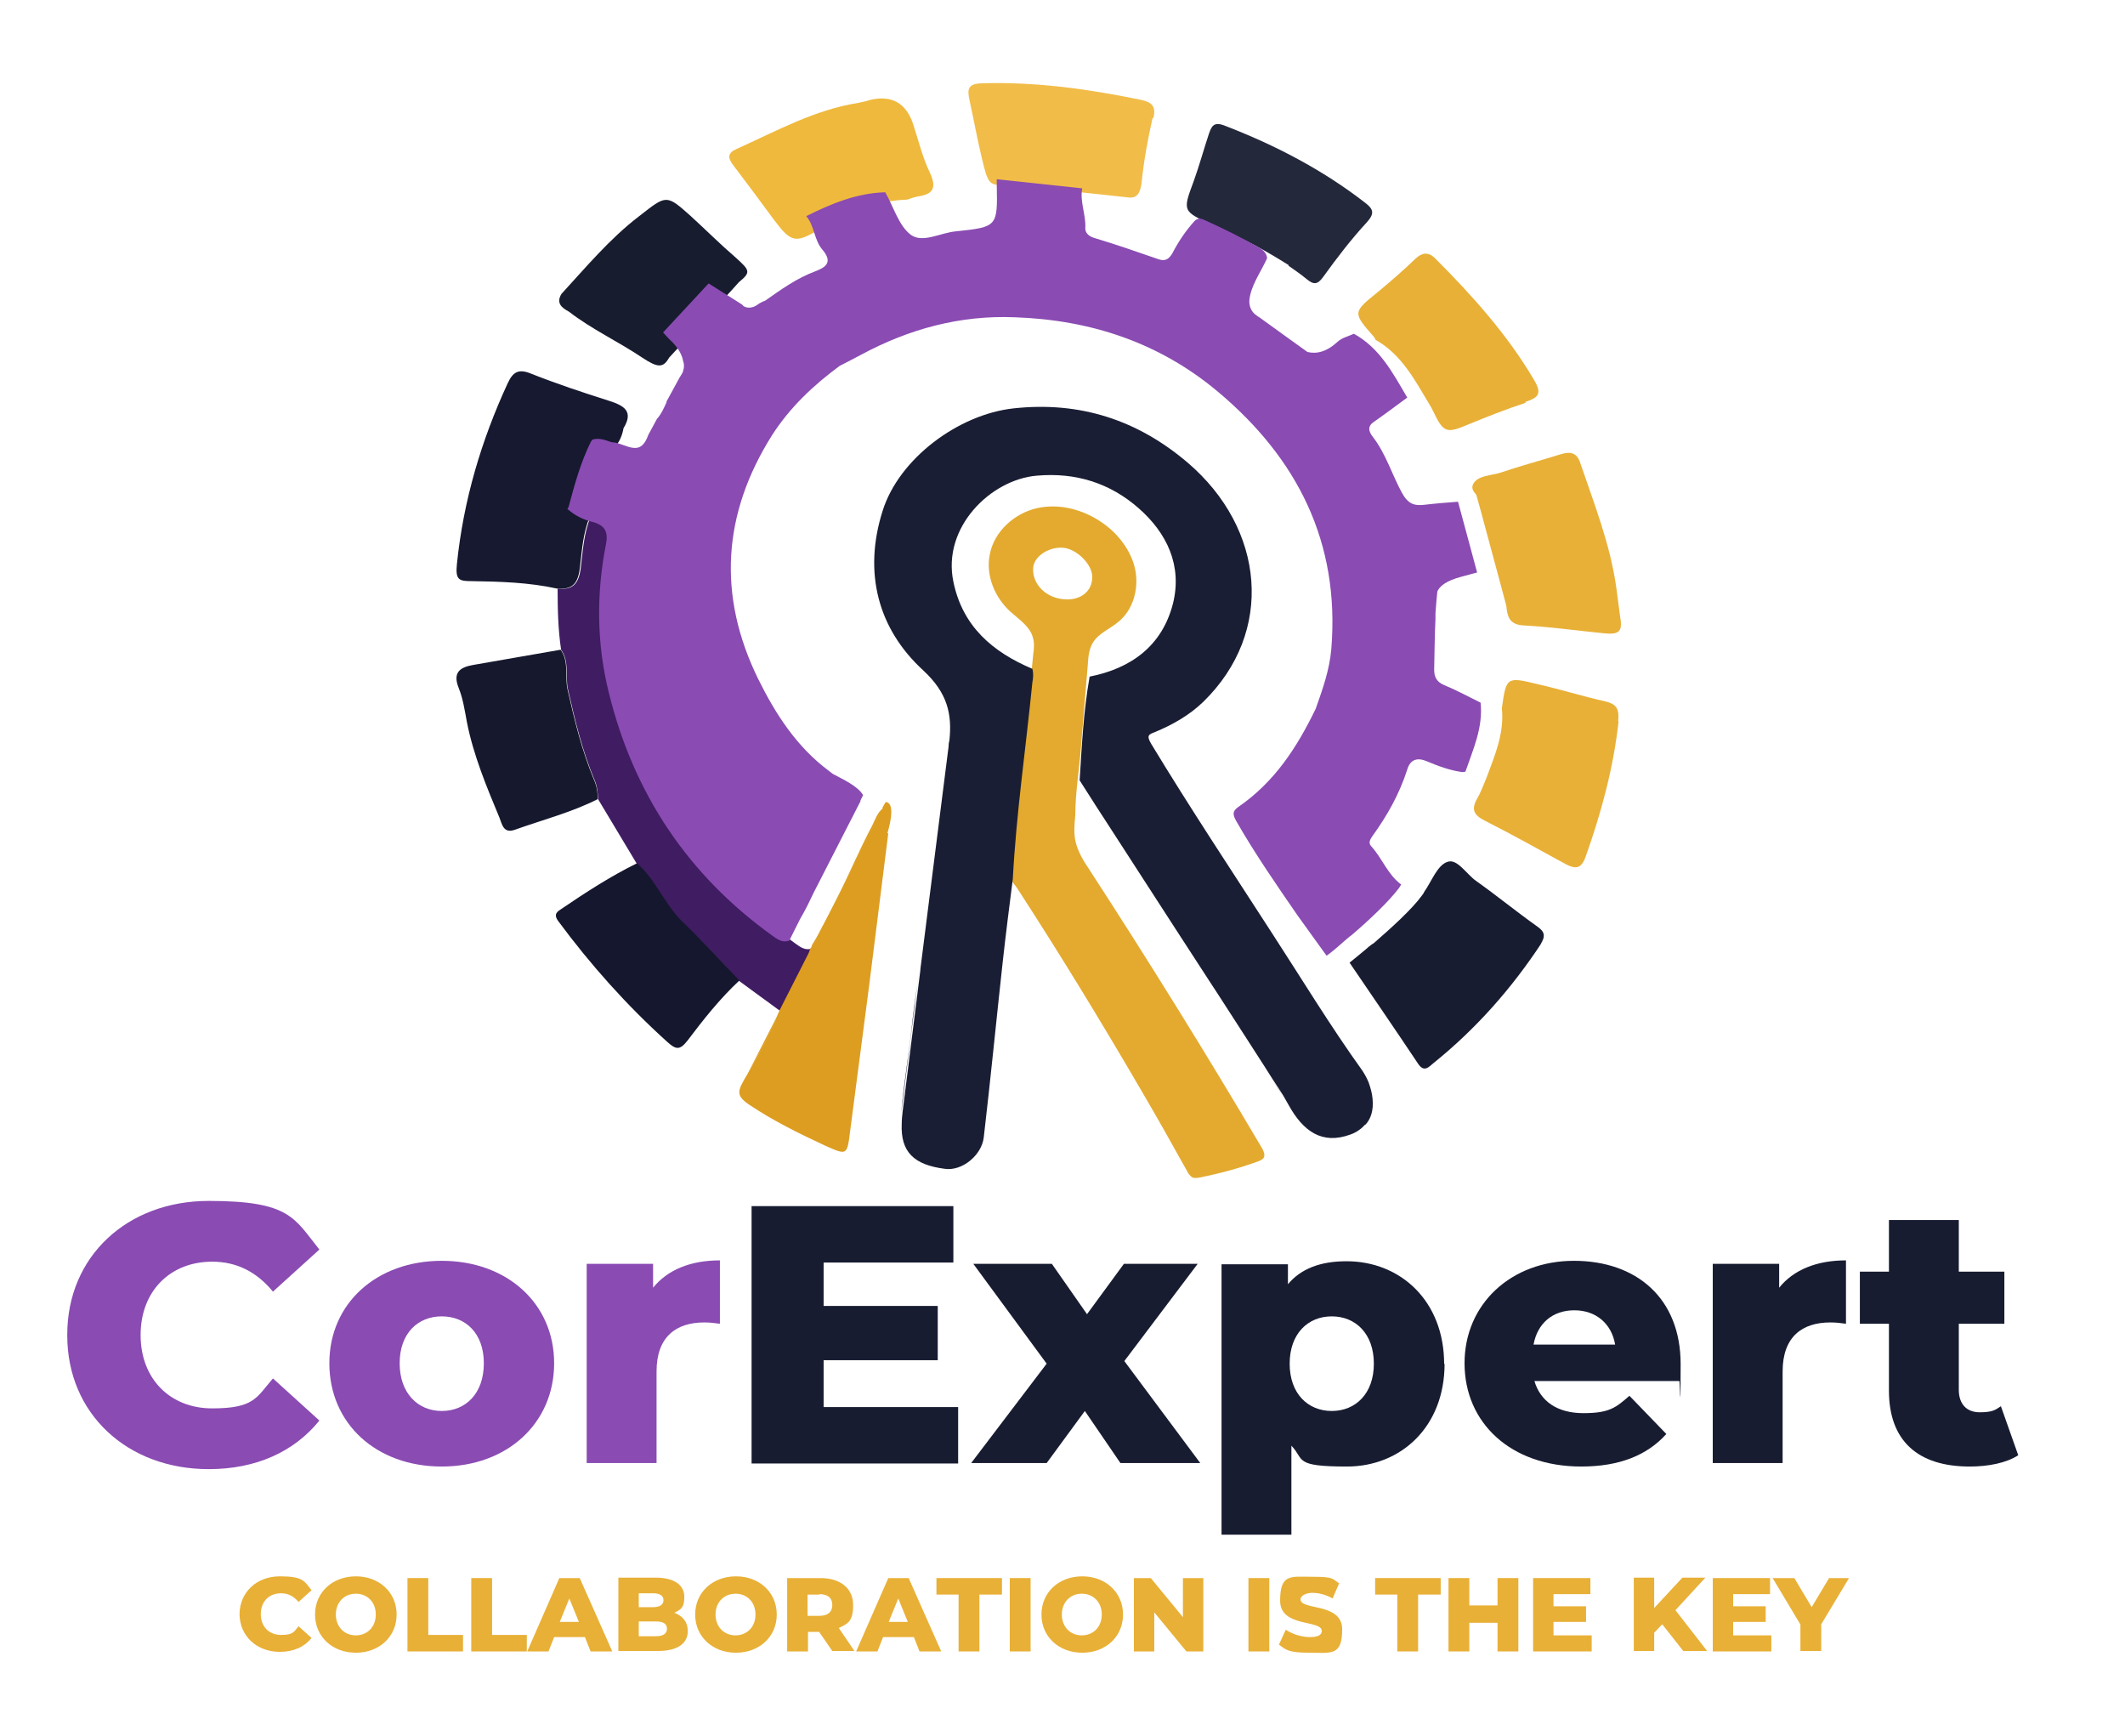
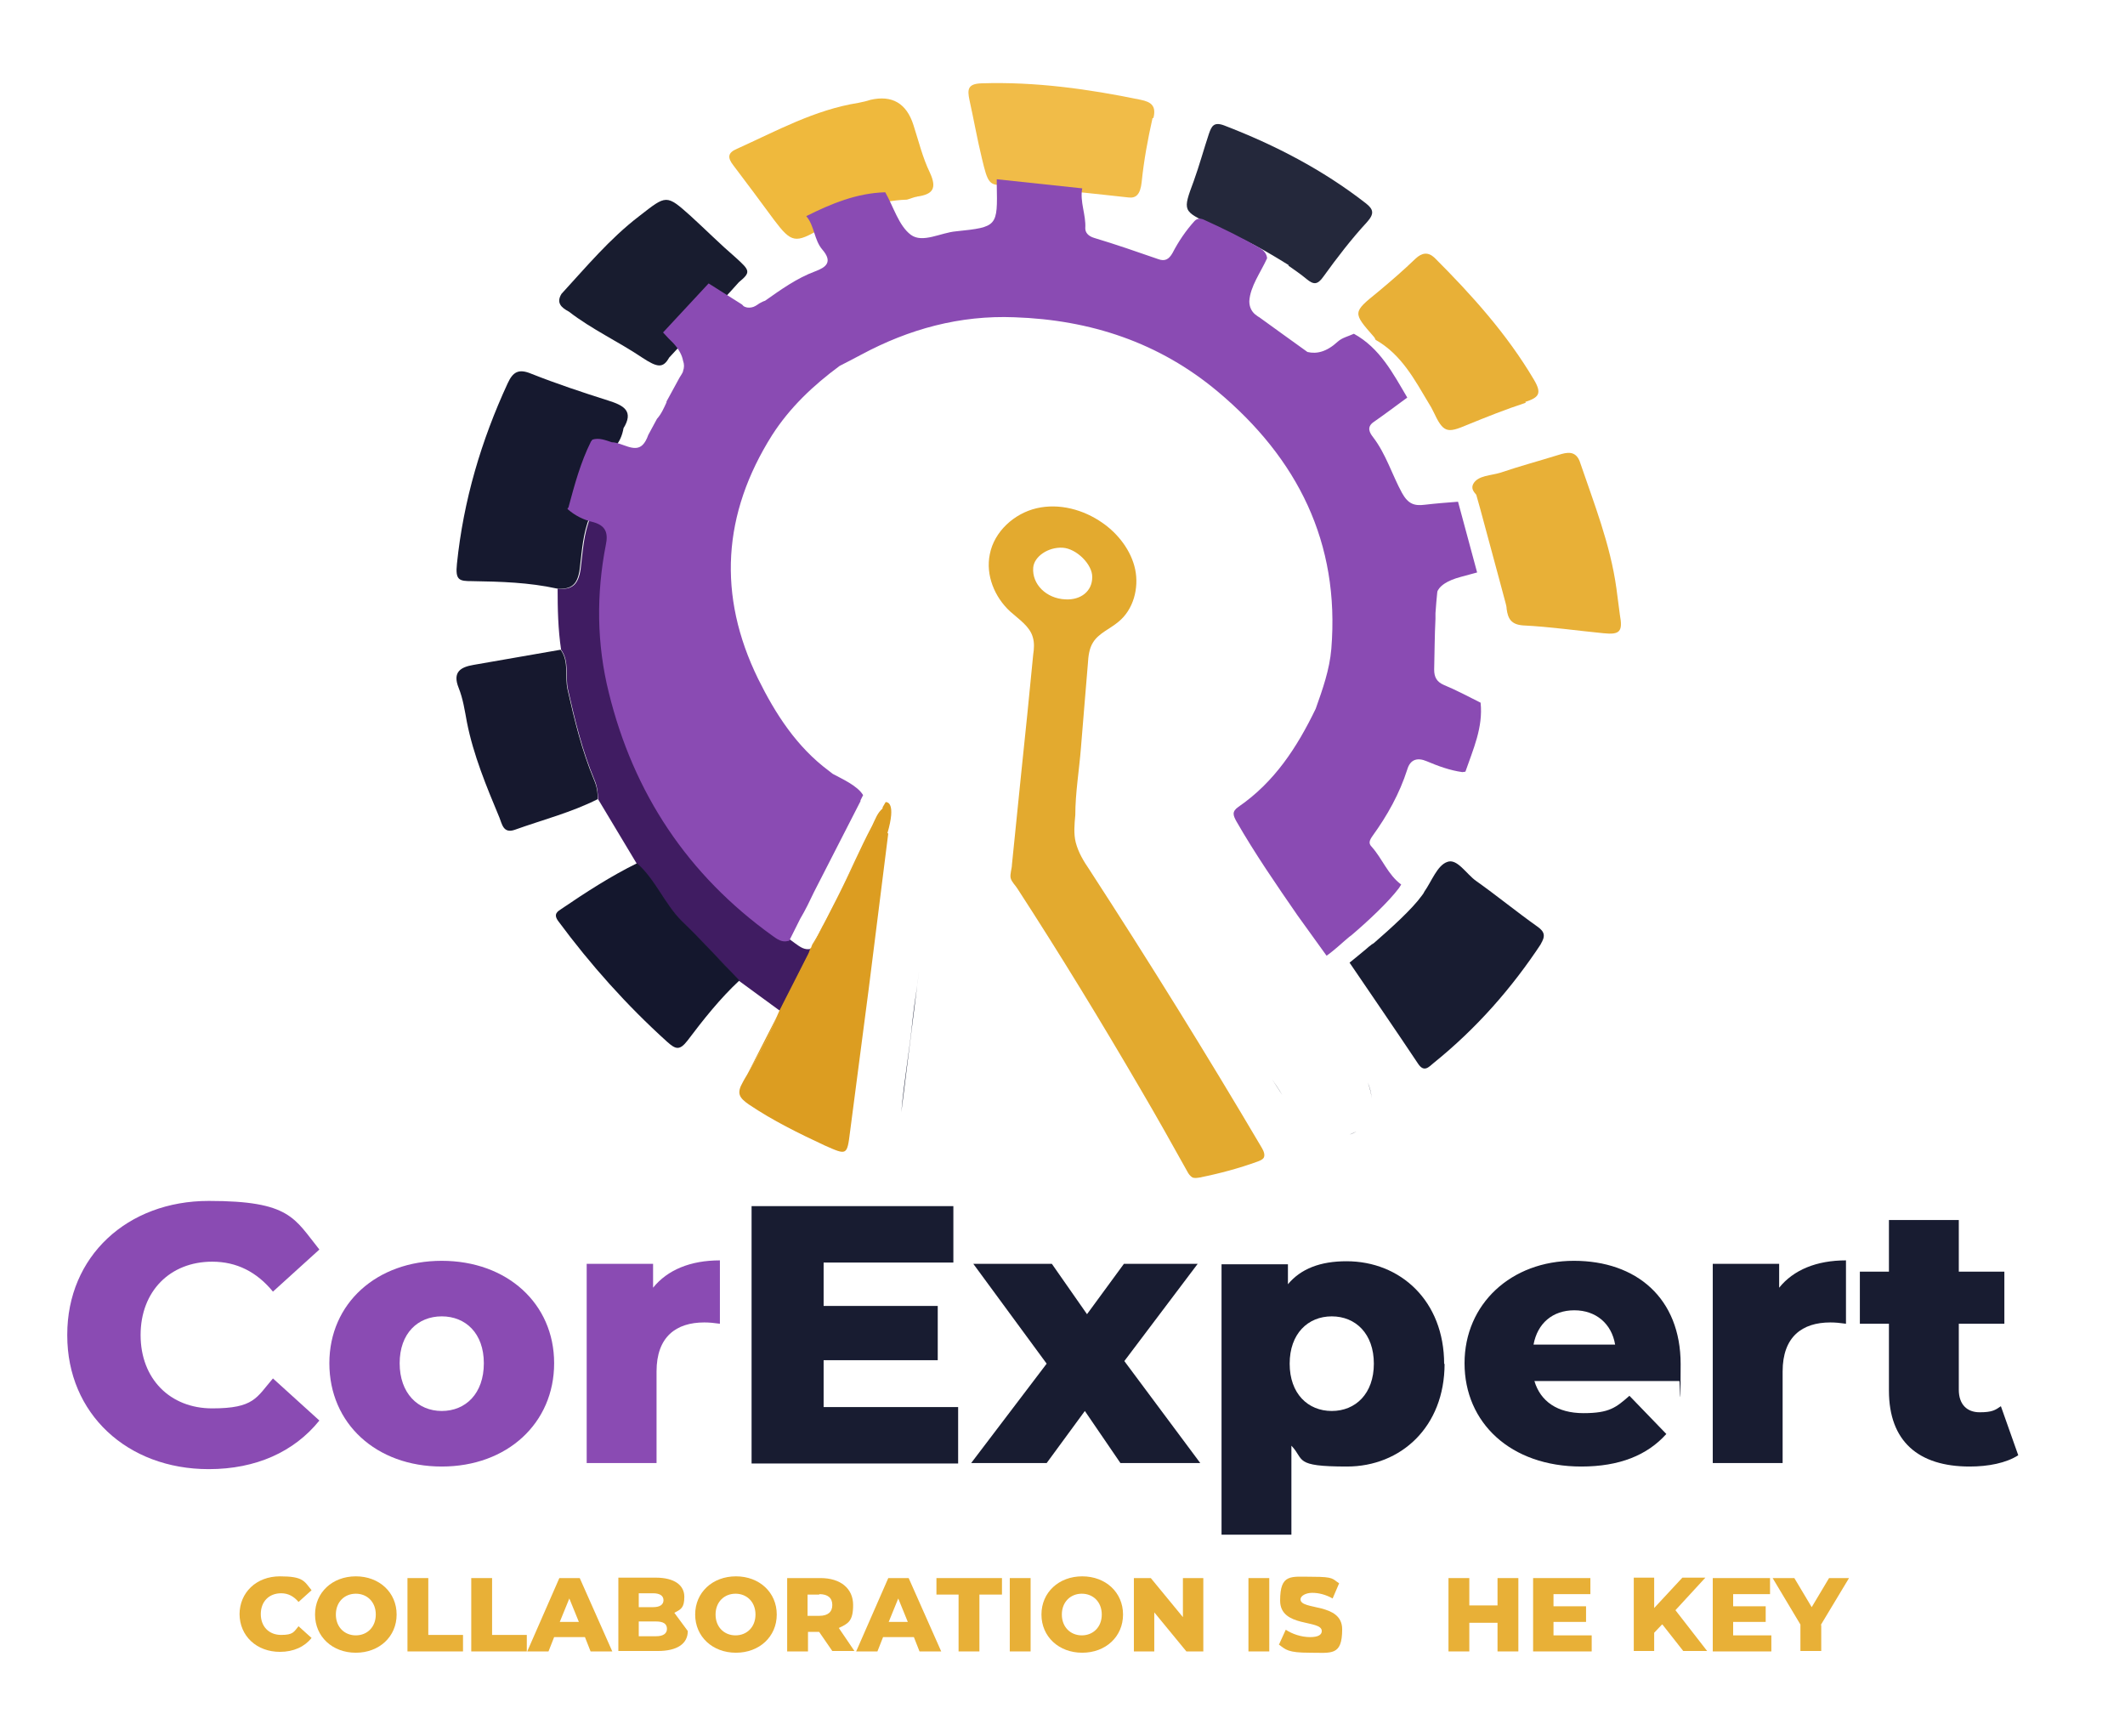
<svg xmlns="http://www.w3.org/2000/svg" id="Layer_1" version="1.1" viewBox="0 0 489.7 400">
  <defs>
    <style>
      .st0 {
        fill: #f1bc48;
      }

      .st1 {
        fill: #dc9d21;
      }

      .st2 {
        fill: #e8b037;
      }

      .st3 {
        fill: #efb93d;
      }

      .st4 {
        fill: #1a1e34;
      }

      .st5 {
        fill: #24283b;
      }

      .st6 {
        fill: #401c62;
      }

      .st7 {
        fill: #181c2f;
      }

      .st8 {
        fill: #16192f;
      }

      .st9 {
        fill: #14172d;
      }

      .st10 {
        fill: #181c31;
      }

      .st11 {
        fill: #16182e;
      }

      .st12 {
        fill: #e3aa2f;
      }

      .st13 {
        fill: #8a4bb3;
      }
    </style>
  </defs>
  <g>
    <g>
      <g>
        <path class="st13" d="M15.5,307.5c0-18,13.8-30.8,32.6-30.8s19.7,4,25.5,11.2l-10.7,9.7c-3.7-4.5-8.3-6.9-14-6.9-9.7,0-16.5,6.8-16.5,16.9s6.8,16.9,16.5,16.9,10.2-2.5,14-6.9l10.7,9.7c-5.8,7.2-14.6,11.2-25.5,11.2-18.8,0-32.6-12.8-32.6-30.8Z" />
        <path class="st13" d="M75.9,314.1c0-13.8,10.9-23.6,25.9-23.6s25.9,9.8,25.9,23.6-10.8,23.8-25.9,23.8-25.9-9.9-25.9-23.8ZM111.5,314.1c0-6.9-4.2-10.8-9.7-10.8s-9.7,3.9-9.7,10.8,4.2,11,9.7,11,9.7-4,9.7-11Z" />
        <path class="st13" d="M165.9,290.5v14.5c-1.4-.2-2.5-.3-3.6-.3-6.5,0-11,3.3-11,11.3v21.1h-16.1v-45.9h15.3v5.5c3.3-4.1,8.6-6.3,15.4-6.3Z" />
        <path class="st10" d="M220.8,324.2v13h-47.6v-59.3h46.5v13h-29.9v10h26.3v12.5h-26.3v10.8h31Z" />
        <path class="st10" d="M258.2,337.1l-8.2-12-8.8,12h-17.4l17.4-22.9-16.9-23h18.1l8.1,11.6,8.5-11.6h17l-16.9,22.4,17.5,23.5h-18.4Z" />
        <path class="st10" d="M332.9,314.2c0,14.6-10.1,23.7-22.5,23.7s-9.7-1.6-12.8-4.8v20.5h-16.1v-62.3h15.3v4.6c3-3.6,7.5-5.3,13.5-5.3,12.4,0,22.5,9.1,22.5,23.7ZM316.6,314.2c0-6.9-4.2-10.9-9.7-10.9s-9.7,4-9.7,10.9,4.2,10.9,9.7,10.9,9.7-4,9.7-10.9Z" />
        <path class="st10" d="M387,318.2h-33.4c1.4,4.7,5.3,7.4,11.3,7.4s7.5-1.3,10.6-4l8.5,8.8c-4.4,4.9-10.8,7.5-19.6,7.5-16.3,0-26.9-10.1-26.9-23.8s10.8-23.6,25.2-23.6,24.6,8.6,24.6,23.8-.2,2.7-.3,4ZM353.4,309.8h18.8c-.8-4.8-4.4-7.9-9.4-7.9s-8.5,3-9.4,7.9Z" />
        <path class="st10" d="M425.4,290.5v14.5c-1.4-.2-2.5-.3-3.6-.3-6.5,0-11,3.3-11,11.3v21.1h-16.1v-45.9h15.3v5.5c3.3-4.1,8.6-6.3,15.4-6.3Z" />
        <path class="st10" d="M465.1,335.3c-2.8,1.8-6.9,2.6-11.2,2.6-11.8,0-18.6-5.8-18.6-17.5v-15.4h-6.7v-12h6.7v-11.9h16.1v11.9h10.5v12h-10.5v15.2c0,3.4,1.9,5.2,4.8,5.2s3.6-.5,4.9-1.4l4,11.3Z" />
      </g>
      <g>
        <path class="st2" d="M55.2,372c0-5.1,3.9-8.8,9.3-8.8s5.6,1.1,7.3,3.2l-3,2.7c-1.1-1.3-2.4-2-4-2-2.8,0-4.7,1.9-4.7,4.8s1.9,4.8,4.7,4.8,2.9-.7,4-2l3,2.7c-1.6,2-4.1,3.2-7.3,3.2-5.3,0-9.3-3.6-9.3-8.8Z" />
        <path class="st2" d="M72.6,372c0-5.1,4-8.8,9.4-8.8s9.4,3.7,9.4,8.8-4,8.8-9.4,8.8-9.4-3.7-9.4-8.8ZM86.6,372c0-2.9-2-4.8-4.6-4.8s-4.6,1.9-4.6,4.8,2,4.8,4.6,4.8,4.6-1.9,4.6-4.8Z" />
        <path class="st2" d="M93.9,363.6h4.8v13.1h8v3.8h-12.8v-16.9Z" />
        <path class="st2" d="M108.6,363.6h4.8v13.1h8v3.8h-12.8v-16.9Z" />
        <path class="st2" d="M134.8,377.2h-7.1l-1.3,3.3h-4.9l7.4-16.9h4.7l7.5,16.9h-5l-1.3-3.3ZM133.4,373.7l-2.2-5.4-2.2,5.4h4.3Z" />
-         <path class="st2" d="M158.5,375.8c0,2.9-2.4,4.6-6.9,4.6h-9.1v-16.9h8.6c4.4,0,6.6,1.8,6.6,4.4s-.8,2.9-2.3,3.7c1.9.7,3.1,2.1,3.1,4.2ZM147.2,367v3.3h3.3c1.6,0,2.4-.6,2.4-1.6s-.8-1.6-2.4-1.6h-3.3ZM153.7,375.3c0-1.2-.9-1.7-2.5-1.7h-4v3.4h4c1.6,0,2.5-.6,2.5-1.7Z" />
+         <path class="st2" d="M158.5,375.8c0,2.9-2.4,4.6-6.9,4.6h-9.1v-16.9h8.6c4.4,0,6.6,1.8,6.6,4.4s-.8,2.9-2.3,3.7ZM147.2,367v3.3h3.3c1.6,0,2.4-.6,2.4-1.6s-.8-1.6-2.4-1.6h-3.3ZM153.7,375.3c0-1.2-.9-1.7-2.5-1.7h-4v3.4h4c1.6,0,2.5-.6,2.5-1.7Z" />
        <path class="st2" d="M160.2,372c0-5.1,4-8.8,9.4-8.8s9.4,3.7,9.4,8.8-4,8.8-9.4,8.8-9.4-3.7-9.4-8.8ZM174.1,372c0-2.9-2-4.8-4.6-4.8s-4.6,1.9-4.6,4.8,2,4.8,4.6,4.8,4.6-1.9,4.6-4.8Z" />
        <path class="st2" d="M188.8,376h-2.6v4.5h-4.8v-16.9h7.7c4.6,0,7.5,2.4,7.5,6.2s-1.2,4.3-3.3,5.3l3.6,5.3h-5.1l-3.1-4.5ZM188.8,367.4h-2.7v4.9h2.7c2,0,3-.9,3-2.5s-1-2.5-3-2.5Z" />
        <path class="st2" d="M210.6,377.2h-7.1l-1.3,3.3h-4.9l7.4-16.9h4.7l7.5,16.9h-5l-1.3-3.3ZM209.2,373.7l-2.2-5.4-2.2,5.4h4.3Z" />
        <path class="st2" d="M221,367.4h-5.2v-3.8h15.1v3.8h-5.2v13.1h-4.8v-13.1Z" />
        <path class="st2" d="M232.7,363.6h4.8v16.9h-4.8v-16.9Z" />
        <path class="st2" d="M240,372c0-5.1,4-8.8,9.4-8.8s9.4,3.7,9.4,8.8-4,8.8-9.4,8.8-9.4-3.7-9.4-8.8ZM253.9,372c0-2.9-2-4.8-4.6-4.8s-4.6,1.9-4.6,4.8,2,4.8,4.6,4.8,4.6-1.9,4.6-4.8Z" />
        <path class="st2" d="M277.3,363.6v16.9h-3.9l-7.4-9v9h-4.7v-16.9h3.9l7.4,9v-9h4.7Z" />
        <path class="st2" d="M287.7,363.6h4.8v16.9h-4.8v-16.9Z" />
        <path class="st2" d="M294.7,379l1.6-3.5c1.5,1,3.6,1.7,5.6,1.7s2.7-.6,2.7-1.4c0-2.7-9.6-.7-9.6-7s2.5-5.5,7.5-5.5,4.5.5,6.1,1.5l-1.5,3.5c-1.6-.9-3.2-1.3-4.7-1.3s-2.7.7-2.7,1.5c0,2.6,9.6.7,9.6,6.9s-2.5,5.4-7.5,5.4-5.5-.7-7.1-1.9Z" />
-         <path class="st2" d="M322.1,367.4h-5.2v-3.8h15.1v3.8h-5.2v13.1h-4.8v-13.1Z" />
        <path class="st2" d="M349.9,363.6v16.9h-4.8v-6.6h-6.5v6.6h-4.8v-16.9h4.8v6.3h6.5v-6.3h4.8Z" />
        <path class="st2" d="M366.8,376.8v3.7h-13.5v-16.9h13.2v3.7h-8.5v2.8h7.5v3.6h-7.5v3.1h8.8Z" />
        <path class="st2" d="M383,374.3l-1.8,1.9v4.2h-4.7v-16.9h4.7v7l6.5-7h5.3l-6.9,7.5,7.3,9.4h-5.5l-4.8-6.1Z" />
        <path class="st2" d="M408.2,376.8v3.7h-13.5v-16.9h13.2v3.7h-8.5v2.8h7.5v3.6h-7.5v3.1h8.8Z" />
        <path class="st2" d="M419.7,374.4v6h-4.8v-6.1l-6.4-10.7h5l4,6.7,4-6.7h4.6l-6.5,10.8Z" />
      </g>
    </g>
    <g>
      <path class="st13" d="M180.1,71.6c-.6.5-1.2.8-1.7.9.5-.2,1.1-.6,1.7-.9Z" />
      <path class="st2" d="M369.5,145.9c-6.2-.6-12.3-1.5-18.5-1.8-2.8-.2-3.5-1.6-3.8-3.8,0-.4-.1-.8-.2-1.2h0s-1.5-5.6-1.5-5.6l-4.4-16.3-.9-3.2c-.7-.8-1.2-1.5-.7-2.5,1.1-2,4.1-1.9,6.3-2.6,4.4-1.5,8.9-2.7,13.4-4.1,1.9-.6,3.8-1,4.8,1.4,3.3,9.7,7.1,19.2,8.5,29.4.3,2,.5,4.1.8,6.1.7,3.8,0,4.6-3.8,4.2Z" />
      <path class="st3" d="M211.4,45.3c-.8.1-1.6.5-2.4.7-6.6.2-12.5,2.6-18.2,5.5h0s0,0,0,0c-.6.4-1.1.9-1.7,1.2-5.8,3.4-6.7,3.3-10.7-2-3.1-4.2-6.2-8.4-9.4-12.6-1.4-1.8-1.3-2.9.8-3.8,9.1-4.1,17.9-9,28-10.6,1-.2,1.9-.4,2.8-.7q7.5-1.7,9.9,5.8c1.2,3.7,2.1,7.5,3.8,11,1.7,3.7.6,5-3,5.5Z" />
      <path class="st0" d="M265.6,27.2c-1.1,4.9-2,9.8-2.5,14.7-.3,2.9-1.3,3.8-3,3.6h0s-5.5-.6-5.5-.6l-19.7-2.1-3.2-.3c-3.8.5-4.1-.5-5.4-5.9-1.1-4.5-1.9-9.1-2.9-13.6-.5-2.4-.4-3.7,2.8-3.8,12.4-.4,24.6,1.3,36.7,3.8,2.4.5,3.6,1.4,2.9,4.2Z" />
      <path class="st2" d="M351.6,92.8c-4.6,1.5-9.1,3.3-13.5,5.1-4.7,2-5.5,1.8-7.8-3.1-.3-.6-.6-1.2-1-1.8-3.3-5.5-6.3-11.3-12.3-14.7-.1-.2-.2-.5-.4-.7-4.9-5.6-4.9-5.6.9-10.3,3-2.5,5.9-5,8.7-7.7,1.5-1.4,2.9-1.6,4.4-.2,8.6,8.6,16.7,17.6,22.9,28.1,1.9,3.2,1.1,4.1-2,5.1Z" />
      <path class="st7" d="M170.2,65.1h0s-1.8,2-1.8,2l-10.5,11.3-3.7,4c-1.4,2.5-2.7,2.3-6.2,0-5.5-3.7-11.6-6.5-16.9-10.6-1.7-.9-3-2-1.7-4.1,5.7-6.2,11.1-12.7,17.9-17.9,6.3-4.9,6.2-5.1,11.9,0,3.5,3.2,6.8,6.5,10.4,9.6,3.2,2.9,3.5,3.3.7,5.6Z" />
      <path class="st5" d="M297,61.1c-5.3-3.3-10.8-6.5-16.8-8.5-.3-.3-.6-.6-.9-.8-6.8-3.2-6.8-3.1-4.2-10.1,1.3-3.6,2.3-7.3,3.5-10.9.6-1.7,1.1-2.8,3.5-1.9,11.7,4.5,22.7,10.2,32.6,17.9,1.8,1.4,2.1,2.4.3,4.4-3.6,3.9-6.9,8.2-10,12.5-1.4,2-2.3,1.9-3.9.6-1.3-1.1-2.8-2.1-4.2-3.1Z" />
      <path class="st6" d="M186.9,218.5c-.1.4-.3.9-.5,1.3l-5.9,11.6-.7,1.4s-.1,0-.2,0c-3.1-2.3-6.2-4.5-9.3-6.8-4.4-4.6-8.7-9.2-13.2-13.6-4.1-4-6.1-9.5-10.3-13.3-3-5-6-10-9-15,0-1.5-.2-3-.8-4.4-2.8-6.7-4.5-13.7-6.1-20.8-.7-3,.4-6.4-1.6-9.2-.7-4.7-.8-9.4-.8-14.1,3.3.4,4.8-.9,5.3-4.5.5-4,.7-8.2,2.3-12,1.7,1.5,3.7,2.5,5.9,3,3,.7,3.5,2.4,2.9,5.3-2.2,11.4-2,22.8.7,34,5.7,23.2,18.2,42,37.7,56,1.1.8,2.2,1.6,3.6,1.2Z" />
      <path class="st8" d="M143.7,98.6c-.3,1.7-.9,3.2-2.1,4.5-.1.1-.2.2-.3.4-2.4,4.8-3.7,10-5.2,15.2,0,0-.1,0-.2.2v.2s0,0,0,0c-1.6,3.8-1.8,8-2.3,12-.5,3.6-1.9,4.8-5.3,4.5-6.4-1.4-12.9-1.6-19.5-1.7-3,0-3.9-.2-3.5-4,1.5-14.6,5.6-28.4,11.7-41.6,1.2-2.6,2.5-3.4,5.4-2.2,5.8,2.3,11.8,4.3,17.8,6.2,3.5,1.1,6,2.4,3.4,6.5Z" />
      <path class="st8" d="M136.1,118.7c0,.1,0,.2-.1.4,0,0,0,0,0,0v-.2c0,0,.1,0,.2-.2Z" />
      <path class="st1" d="M204.7,192h0c-1.5,12-3,23.9-4.5,35.8-1.4,11-2.9,21.9-4.3,32.9-.7,5.6-.7,5.5-5.9,3.2-6-2.8-11.9-5.7-17.4-9.4-2.3-1.6-2.9-2.6-1.4-5.2.4-.8.9-1.5,1.3-2.3h0c2.5-4.3,4.9-8.6,6.7-13.2h0s.5-1.1.5-1.1l.7-1.4,5.9-11.6c.2-.4.3-.9.5-1.3,0,0,.2,0,.2,0l.3-.5,2.3-4.6c1.1-2,2.1-4.1,3.2-6.2l10.6-20.9v-.2c0,0,.7-1.2.7-1.2h0c.3,0,2.5,0,.4,7.2Z" />
      <path class="st1" d="M180.5,231.4l-.7,1.4-.5,1.1c.1-.4.3-.7.4-1.1.3-.5.6-.9.9-1.4Z" />
      <path class="st1" d="M189.7,213.3l-2.3,4.6-.3.5c0,0-.2,0-.2,0,.1-.3.2-.6.3-.8.9-1.4,1.7-2.9,2.5-4.4Z" />
      <path class="st1" d="M203.5,186.2l-10.6,20.9c2.7-5.6,5.2-11.4,8.1-16.9.7-1.4,1.2-3,2.5-4Z" />
      <path class="st11" d="M137.8,184.1c-6.1,3.1-12.8,4.8-19.2,7.1-2.6.9-2.9-1.3-3.5-2.8-3-7.2-6-14.4-7.5-22-.5-2.7-.9-5.4-1.9-7.9-1.5-3.7.5-4.8,3.4-5.3,6.7-1.2,13.4-2.3,20.1-3.5,2,2.8.9,6.1,1.6,9.2,1.6,7.1,3.3,14.1,6.1,20.8.6,1.4.9,2.9.8,4.4Z" />
      <path class="st9" d="M170.4,225.9c-4.5,4.2-8.3,9-12,13.9-1.8,2.3-2.7,2-4.7.2-9.3-8.4-17.6-17.7-25-27.7-1.3-1.7-.2-2.3.7-2.9,5.6-3.8,11.3-7.5,17.4-10.5,4.3,3.8,6.3,9.3,10.3,13.3,4.6,4.4,8.8,9.1,13.2,13.6Z" />
      <path class="st10" d="M355.3,217.2c-6.9,10.5-15.1,19.8-24.9,27.7-1.1.9-2.2,2.3-3.6.2-5.2-7.8-10.5-15.5-15.8-23.3h0s0,0,0,0c0,0,0,0,0,0,.5-.4,2-1.6,3.9-3.2.3-.3.7-.6,1.1-.9,0,0,.2-.2.3-.2.1,0,.2-.2.3-.2t0,0c3.9-3.4,8.8-7.8,11.1-11,0,0,0,0,0,0,.2-.3.4-.5.5-.8h0c1.7-2.4,3-6.1,5.3-6.9,2.3-.9,4.4,2.8,6.7,4.4,4.8,3.4,9.3,7.1,14.1,10.5,1.7,1.2,1.9,2.2.7,4.1Z" />
      <path class="st10" d="M311.2,221.6s0,0,0,0c0,0,0,0,0,0,0,0,0,0,0,0Z" />
-       <path class="st2" d="M373,166.2c-1.2,10.8-4,21.1-7.6,31.2-1,2.8-2.3,2.9-4.6,1.7-6.2-3.4-12.3-6.8-18.6-10-2.6-1.3-3.2-2.6-1.8-5.1.9-1.5,1.5-3.3,2.2-4.9,1.9-5.1,4.1-10.2,3.5-15.9,1-7.2,1.1-7.3,8.1-5.6,5.3,1.2,10.4,2.8,15.7,4,2.6.6,3.3,1.7,3,4.6Z" />
      <path class="st4" d="M316.1,253.1c-.1-1.1-.4-2.3-.9-3.7.5,1.2.8,2.4.9,3.7Z" />
      <path class="st12" d="M290.8,264.5c-12.8-21.7-26.1-43.1-39.8-64.2-1.3-1.9-2.5-3.9-3.1-6.2-.5-2-.3-4.2-.1-6.3,0-5.1.9-10.4,1.3-15.5.5-6.5,1.1-13,1.6-19.4.1-1.7.3-3.5,1.2-4.9,1.3-2.1,3.9-3.1,5.8-4.7,3.5-2.8,4.8-7.8,3.9-12.1s-3.9-8.2-7.5-10.7c-4.4-3.1-10-4.6-15.2-3.4-5.2,1.2-9.8,5.4-10.8,10.6-1,4.8,1.1,9.9,4.7,13.2,2,1.8,4.5,3.4,5.2,5.9.4,1.3.3,2.7.1,4-.9,9.2-1.8,18.4-2.8,27.7-.5,4.6-.9,9.2-1.4,13.8-.2,2.3-.5,4.6-.7,6.9,0,.9-.5,2.2-.3,3.1s1.2,1.8,1.6,2.5c9.8,15.1,19.2,30.5,28.3,46.1,3.7,6.3,7.3,12.7,10.8,19,.3.6.7,1.1,1.2,1.4.5.2,1.1.1,1.7,0,4.5-.9,9-2.1,13.4-3.7.5-.2,1-.4,1.3-.8.4-.7,0-1.6-.4-2.3,0,0,0,0,0-.1ZM245.5,138.1c-4.4-.2-7.7-3.5-7.4-7.3.2-2.6,3.5-4.8,6.8-4.6,3.2.2,6.9,3.9,6.8,6.8,0,3.2-2.6,5.3-6.2,5.1Z" />
-       <path class="st4" d="M314.5,259.2c-.6.7-1.2,1.1-1.8,1.5,0,0,0,0,0,0-.5.3-1,.5-1.5.7,0,0,0,0,0,0-6.5,2.4-10.9-.7-14.3-6.9-.4-.7-.8-1.4-1.2-2.1h0c-.8-1.3-1.6-2.5-2.4-3.7h0c0-.1-12.8-19.9-12.8-19.9l-1.7-2.6-7.6-11.7-15.2-23.5-3.5-5.4-3.7-5.8c.5-8,.9-16,2.3-23.9,9.6-1.9,16.7-7.1,19.2-16.8,2.2-8.8-1.4-16.3-7.9-22-6.6-5.8-14.5-8.3-23.5-7.5-10.6.9-21.8,11.9-19.2,24.4,2.1,10.3,9,16.2,18.2,20.1.3,1.1.2,2.1,0,3.2-1.5,15.1-3.7,30.1-4.5,45.2h0c-.8,6.3-1.6,12.6-2.3,18.9-1.5,13.6-2.8,27.1-4.4,40.7-.5,4.1-5,7.8-9,7.2-7-.9-10.2-3.8-9.9-10.4,0-.9.1-1.8.2-2.7h0s4.1-32.7,4.1-32.7v-.2s6.5-51.3,6.5-51.3h0c0-.6.1-1.1.2-1.5.6-5.9-.4-10.8-6-16-10.5-9.6-13.9-22.6-9.4-36.8,3.8-12.1,17.5-22.2,30.1-23.6,15.4-1.7,28.7,2.7,40.2,12.5,17.8,15.2,20.1,39,3.6,55.1-3.2,3.1-7.1,5.3-11.2,7-1.3.5-2,.7-.8,2.7,8.9,14.7,18.4,29,27.7,43.4,6.9,10.6,13.5,21.5,20.9,31.8.6.9,1.1,1.8,1.5,2.8h0s0,0,0,0c.5,1.4.8,2.6.9,3.7.3,2.9-.5,4.8-1.6,6Z" />
      <path class="st4" d="M211.8,223.6l-4.1,32.7c.6-7.1,1.9-14.2,2.6-21.4.4-3.8,1.1-7.5,1.5-11.3Z" />
      <path class="st4" d="M295.5,252.3l-2.4-3.7c.8,1.2,1.7,2.5,2.4,3.7Z" />
      <path class="st4" d="M312.6,260.7c-.8.4-1.4.6-1.5.7.5-.2,1-.4,1.5-.7Z" />
      <path class="st13" d="M154.5,102c-.4,1.1-.8,1.9-1.3,2.3l1.3-2.3Z" />
      <path class="st13" d="M158.7,94.2c0,0,0,.1,0,.2-.6,1.4-1.1,2.8-2.2,3.9l2.2-4.1Z" />
      <path class="st13" d="M162.4,87.3c-.2.5-.4.9-.8,1.4l.8-1.4Z" />
      <path class="st13" d="M162.4,87.2c0-.3.3-1.2,0-2.4.3.8.3,1.6,0,2.4Z" />
      <path class="st10" d="M316.2,217.4c-.4.3-.7.6-1.1.9.4-.3.7-.6,1.1-.9Z" />
      <path class="st1" d="M179.2,233.9c-1.8,4.6-4.2,8.9-6.7,13.1l6.7-13.1Z" />
      <path class="st1" d="M192.9,207.1c-1,2.1-2,4.2-3.2,6.2l3.2-6.2Z" />
    </g>
  </g>
  <path class="st13" d="M337,177.9c-2.9-.4-5.6-1.4-8.2-2.5-2.1-.9-3.8-.5-4.5,1.9-1.8,5.6-4.6,10.6-8,15.3-.7,1-1,1.7-.2,2.5,2.5,2.8,3.7,6.4,6.8,8.7h0c-.2.3-.3.5-.5.8,0,0,0,0,0,0-2.4,3.2-7.2,7.7-11.1,11t0,0c-.1,0-.2.2-.3.2-.5.4-.9.8-1.4,1.2-1.9,1.7-3.4,2.9-3.9,3.2,0,0,0,0,0,0,0,0,0,0,0,0-2.2-3.1-4.5-6.2-6.7-9.3-4.9-7.1-9.8-14.2-14.1-21.7-.7-1.3-1.1-2.2.5-3.3,8.3-5.7,13.5-13.7,17.8-22.6,1.6-4.5,3.2-9,3.6-13.8,2-24.5-7.8-43.9-26.2-59.3-13.5-11.3-29.3-16.5-46.8-17.1-12.6-.5-24.3,2.7-35.3,8.6-1.7.9-3.4,1.8-5,2.6-6.1,4.5-11.5,9.6-15.6,16-11.4,18.1-12.6,36.9-3.2,56.1,4,8.1,8.9,15.7,16.3,21.2.3.2.6.5.9.7,2,1.1,5.7,2.7,7,4.9h0l-.6,1.2v.2c0,0-10.7,20.9-10.7,20.9-1,2.1-2,4.2-3.2,6.2l-2.3,4.6-.3.5c0,0-.2,0-.2,0-1.4.4-2.5-.4-3.6-1.2-19.5-14-32-32.8-37.7-56-2.8-11.2-2.9-22.7-.7-34,.6-2.8,0-4.5-2.9-5.3-2.2-.5-4.2-1.5-5.9-3,0,0,0,0,0,0v-.2c0,0,.1,0,.2-.2,1.4-5.2,2.8-10.4,5.2-15.2.1-.1.2-.2.3-.4,1.5-.5,3,.1,4.5.6,2.3,0,5.2,2.5,7.1.6.5-.5.9-1.2,1.3-2.3h0s2-3.7,2-3.7c1-1.1,1.6-2.5,2.2-3.8v-.2l3-5.5h0c.3-.5.6-.9.8-1.4h0s0,0,0-.1c.3-.8.3-1.6,0-2.4-.2-1.1-.8-2.5-2.3-4.1t0,0l-1.1-1.1-1.2-1.3,10.5-11.3,5.7,3.6,1.9,1.2h0s0,0,0,0c.1.1.3.2.4.4h0c.4.3,1.1.5,2,.3.5-.1,1-.4,1.7-.9.4-.2.9-.5,1.3-.6,3.7-2.6,7.3-5.2,11.6-6.8,2.4-.9,4.1-2.1,1.6-5-1.9-2.2-1.8-5.5-3.7-7.7h0c5.8-2.9,11.6-5.3,18.2-5.5,1.9,3.3,3.1,7.7,5.9,9.8,2.7,2,6.9-.5,10.4-.8,9.6-1,9.6-1.1,9.4-10.8,0-.4,0-.8,0-1.2l19.7,2.1c-.6,3.1.9,6.1.7,9.2,0,1,.7,1.8,2,2.2,5,1.5,9.9,3.2,14.8,4.9,1.6.6,2.5,0,3.3-1.4,1.4-2.7,3.1-5.2,5.1-7.4.7-.7,1.5-.6,2.3-.2,4.4,2,8.7,4.1,12.8,6.5.8.5,1.5,1.2,1.6,2.3-1.5,3.3-3.9,6.5-4.1,9.9,0,1.3.5,2.3,1.3,3,.3.2.6.5,1,.7l5.4,3.9,5.7,4.1h0c2.1.5,4.4,0,7-2.4,1-.9,2.4-1.2,3.7-1.8,6,3.3,9,9.1,12.3,14.7-2.6,1.9-5.1,3.8-7.7,5.6-1.8,1.2-.9,2.6-.2,3.5,3,3.9,4.4,8.7,6.7,12.9,1.4,2.5,2.8,3,5.2,2.7,2.5-.3,5.1-.5,7.7-.7l4.4,16.3c-1.2.3-2.5.7-3.7,1h0c-3.4.9-4.7,2.1-5.2,2.9t0,0c-.3.4-.3.7-.3.8,0,0,0,0,0,0l-.2,2.1-.2,2.6v1.3c-.2,3.9-.2,7.8-.3,11.7,0,1.7.6,2.8,2.2,3.5,2.9,1.2,5.7,2.7,8.5,4.1.6,5.7-1.7,10.7-3.5,15.9Z" />
</svg>